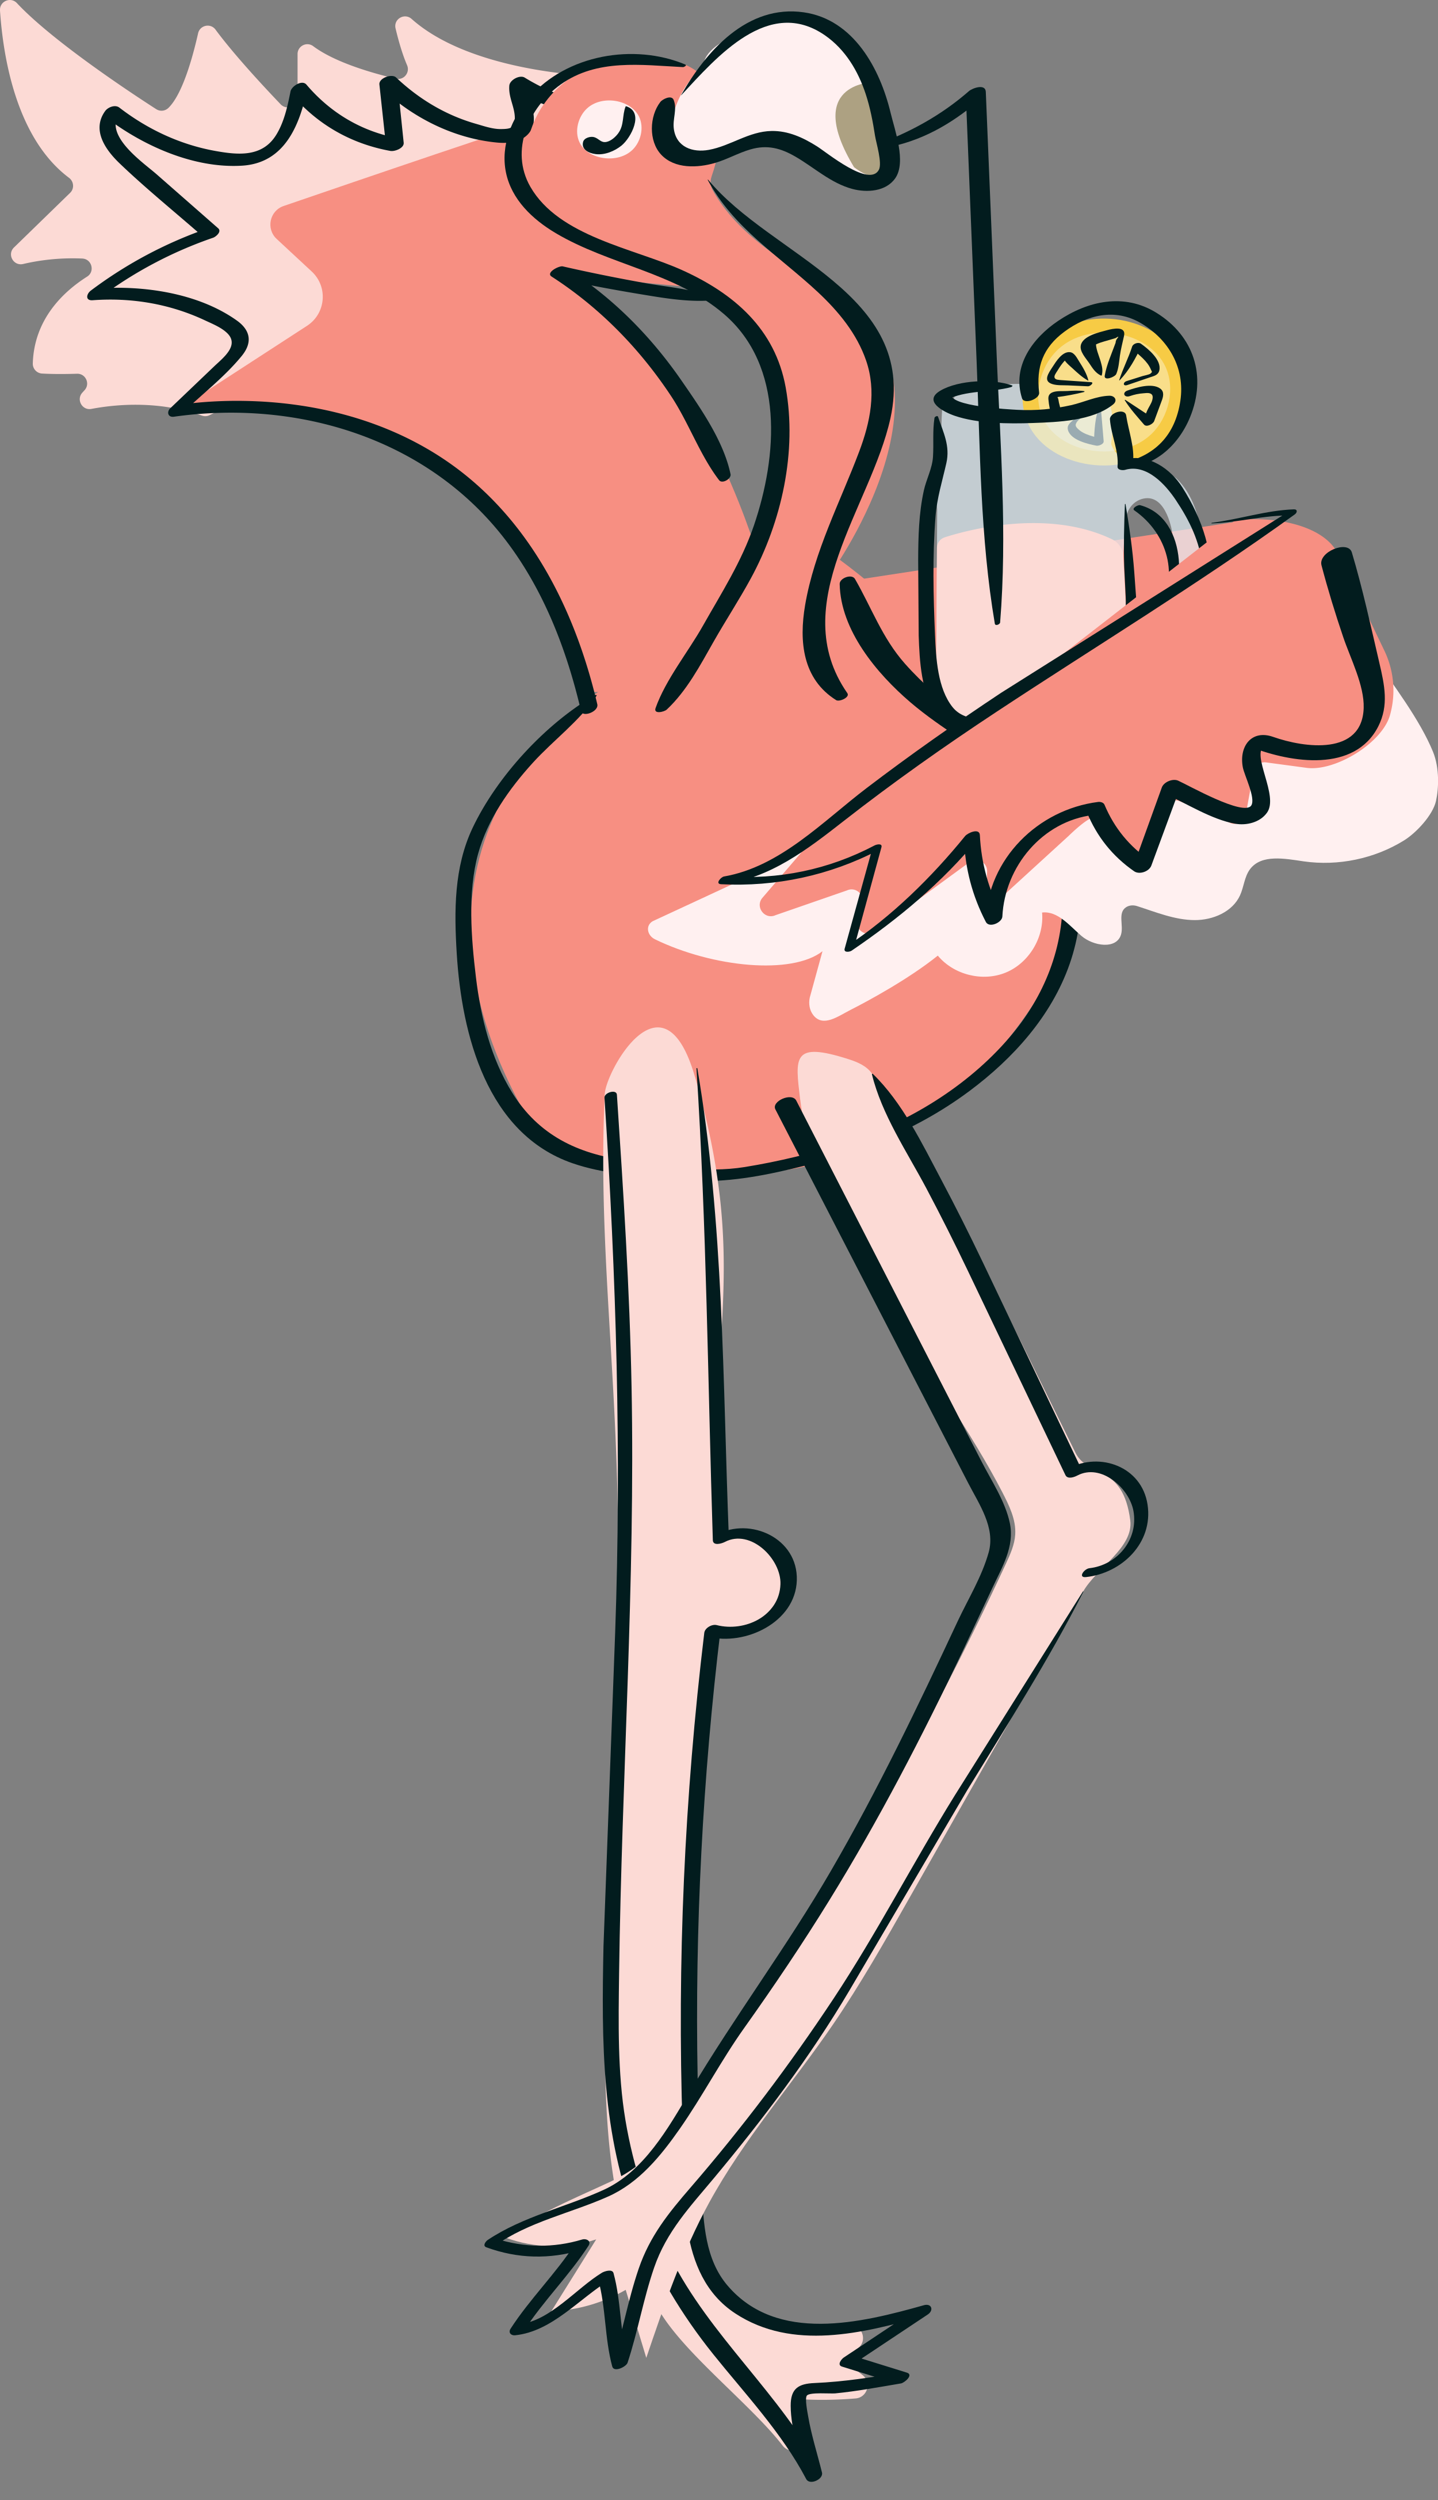
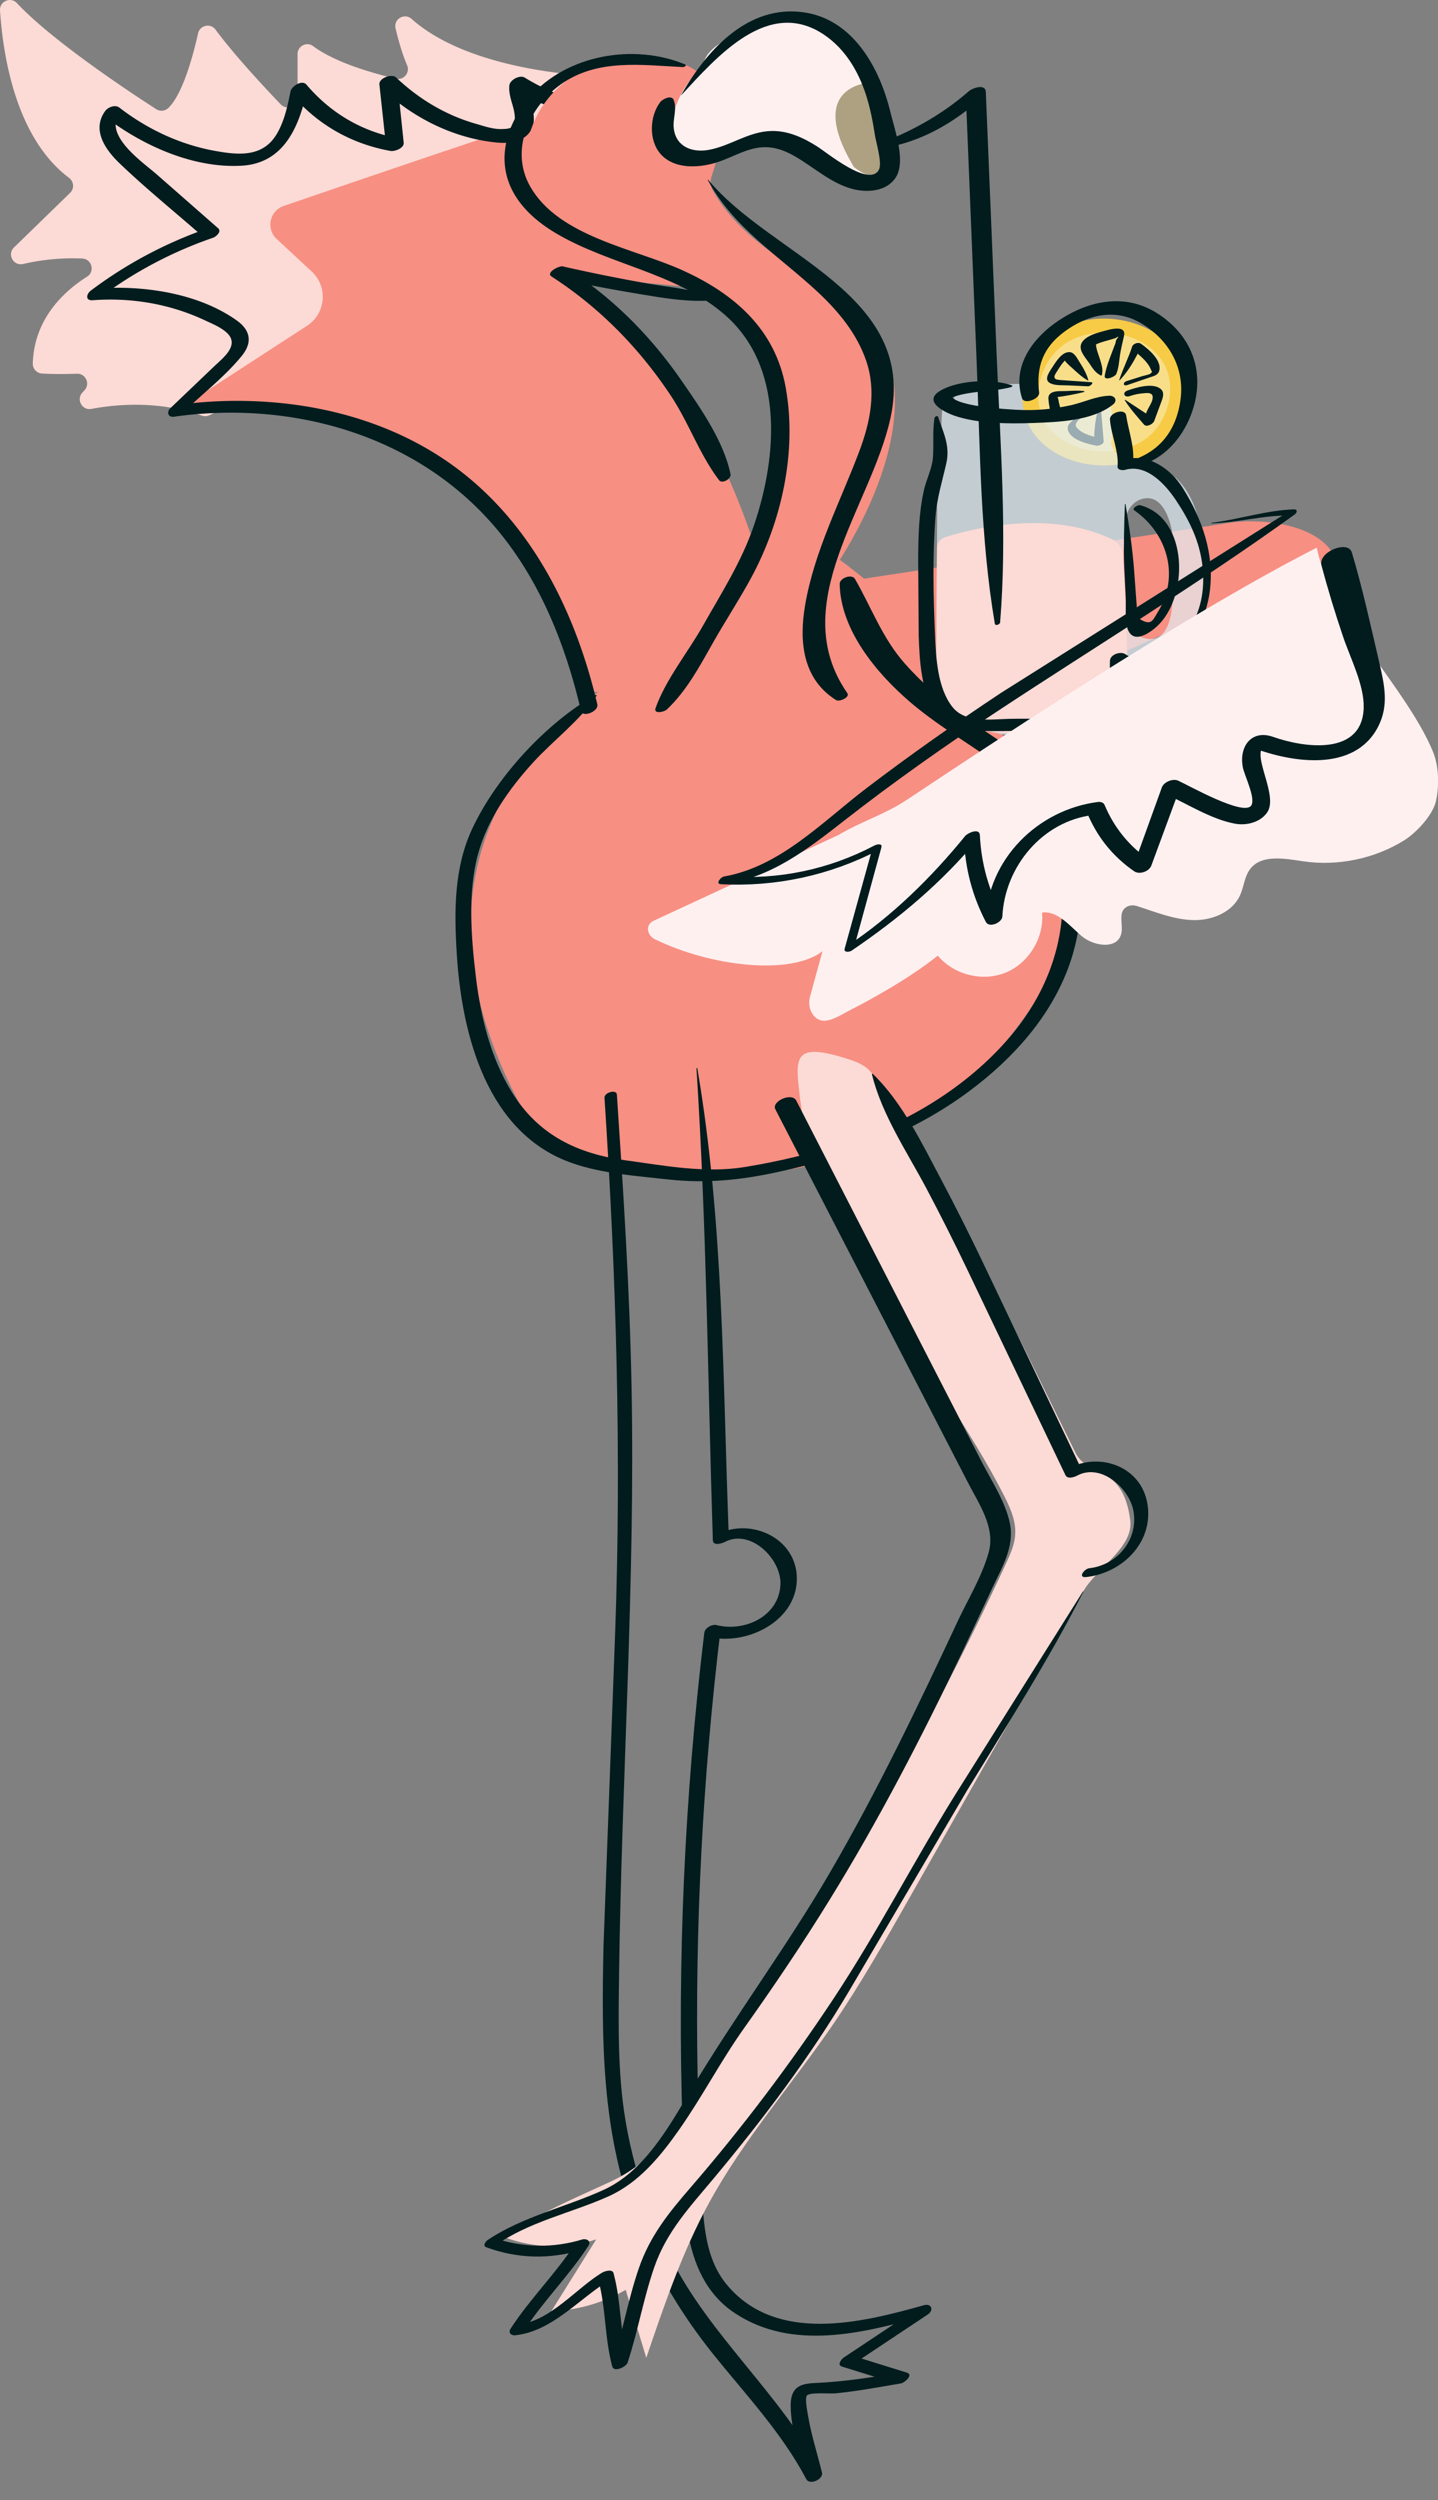
<svg xmlns="http://www.w3.org/2000/svg" viewBox="0 0 361.28 627.81">
  <rect x="0" y="0" width="361.28" height="627.81" fill="#808080" stroke="none" />
  <style>.J{fill:#021c1e}.K{fill:#f78f82}.L{fill:#fcdad5}.M{fill:#fff0f0}</style>
  <g class="K">
    <path d="m335.31,139.78c-3.77-7.87-17.31-9.69-25.96-8.57l-94.06,14.37,2.77,5.5c-.05.94.89,1.33,1.66,1.89l26.78,27.05,88.81-40.24Z" />
    <path d="m150.22,173.81s-60.5,37.59-15.14,111.21c0,0,87.88,42.03,132.65-46.88,0,0,4.2-52.62-57.45-98.11l-5.99,9.93-54.08,23.84Z" />
  </g>
  <path d="M166.45 49.18a2.41 2.41 0 0 0-1.08.25L52.63 104.26c-.59.29-1.28.32-1.9.1-10.62-3.71-21-2.95-27.78-1.68-2.31.43-3.84-2.34-2.27-4.08l.58-.64c1.45-1.61.25-4.18-1.91-4.11-4.24.13-7.06.05-8.8-.05a2.47 2.47 0 0 1-2.31-2.53C8.57 80.09 16 73.19 21.89 69.46c2.03-1.28 1.18-4.43-1.22-4.54-5.79-.25-10.83.43-14.85 1.37-2.45.57-4.1-2.41-2.3-4.16l14.1-13.71c1.1-1.07.94-2.85-.28-3.77C4.11 34.74.79 14.43 0 2.65-.15.33 2.67-.91 4.26.79c9.13 9.76 29.6 23.16 34.99 26.62.98.63 2.24.49 3.07-.32 3.51-3.42 6.07-12.61 7.45-18.73.46-2.05 3.13-2.61 4.37-.93C58.7 13.6 65.95 21.42 70.52 26.2c1.54 1.6 4.24.51 4.24-1.71V13.57c0-2.03 2.31-3.19 3.94-1.97 5.39 4.04 14.73 6.74 20.75 8.16 1.98.47 3.62-1.52 2.82-3.39-1.17-2.72-2.14-6.08-2.89-9.23-.56-2.35 2.24-3.99 4.04-2.38 14.62 13.04 43.46 14.21 45.07 14.26h.14l17.83 30.17z" class="L" />
  <path d="m135.16,30.4c-1.59,0-45.68,15.08-63.91,21.33-3.52,1.21-4.47,5.73-1.74,8.27l8.81,8.18c4.14,3.84,3.56,10.55-1.18,13.63l-32.88,21.34s90.23-10.4,102.24,70.63h44.35l-.93-35.64s-14.86-49.83-44.99-68.79l35.6,3.45,9.28-12.03" class="K" />
  <path d="M167.17 26.99c-12.51 1.14-24.56-.88-35.34-7.5-1.25-.77-3.75.58-3.87 2.01-.24 2.89 1.27 5.14 1.38 7.89s-.94 3.01-3.63 3.02c-1.97 0-4.19-.76-6.06-1.3-7.63-2.16-14.39-6.22-20.14-11.66-1.07-1.01-4.37.15-4.19 1.77l1.69 15.63 3.33-2.08C91.05 33.12 83.09 28.43 77 21.26c-1.13-1.33-3.75.41-4.01 1.69-.74 3.69-1.58 7.66-3.59 10.91-3.5 5.67-9.58 5.07-15.32 4.04-8.84-1.59-16.99-5.42-24.09-10.88-1.07-.82-2.87-.11-3.58.88-3.4 4.73.03 9.67 3.67 13.15 6.75 6.46 14.11 12.39 21.13 18.55l1.29-2.37c-10.69 3.68-20.62 8.94-29.66 15.72-1.14.85-1.48 2.59.46 2.44 9.72-.71 19.34.9 28.19 5.05 1.85.87 4.12 1.77 5.6 3.22 3.15 3.07-1.09 6.24-3.3 8.35l-11 10.5c-.96.92-.61 2.34.9 2.13 31.12-4.39 63.78 5.42 83.34 30.99 9.62 12.57 15.37 27.61 18.95 42.92.39 1.69 4.51.12 4.08-1.72-5.81-24.77-17.98-48.44-39.94-62.44-14.54-9.27-31.69-13.44-48.82-13.72-5.5-.09-11.02.23-16.47 1l.9 2.13c4.91-4.69 10.72-9.17 15.01-14.43 2.68-3.29 2.28-6.37-1.23-8.88-9.7-6.91-23.49-8.89-35.07-8.05l.46 2.44A103.73 103.73 0 0 1 53.53 59.7c.7-.24 2.24-1.53 1.29-2.37L39.34 43.76c-3.4-2.98-13.37-9.74-9.36-15.32l-3.58.88c9.44 7.25 22.25 13.03 34.43 12.28 10.85-.67 14.55-10.38 16.45-19.65l-4.01 1.69c6.43 7.64 15.01 12.49 24.82 14.26 1.05.19 3.48-.68 3.33-2.08L99.8 20.17l-4.19 1.77c7.95 7.58 18.36 12.85 29.4 13.87 3.07.28 6.8-.23 8.45-3.22 2.03-3.7-1.28-8.27-.97-12.15l-3.87 2.01c11.67 6.59 25.49 8.94 38.44 5.1.27-.08.63-.59.11-.54h0zm13.37 48.2c-5.51-2.58-12.48-3.03-18.41-4.1-6.94-1.24-13.86-2.63-20.74-4.2-.92-.21-4.35 1.56-2.8 2.56 12.06 7.77 22.15 18.1 30.05 30.06 4.43 6.71 7.18 14.74 12.03 21.07.78 1.01 3.1-.36 2.87-1.5-1.71-8.26-7.49-16.52-12.2-23.34-7.91-11.48-17.69-21.32-29.53-28.73l-2.48 2.76c6.93 1.5 13.89 2.83 20.89 3.99 6.55 1.08 13.66 2.39 20.3 1.48.02 0 .08-.04.04-.05h0z" class="J" />
  <path d="m178.77,44.33c2.54-7.19,8.96-33.42-22.92-29.5-10.52,1.29-19.65,8.35-22.68,18.5-3.21,10.74.38,24.76,31.22,34.9.29.09.56.22.82.37,5.04,2.98,47.43,10.87,24.88,69.33-.03.09-.12.13-.18.2-1.51,1.59-22.46,23.92-23.92,41.39-.18,2.15,1.24,4.1,3.35,4.54l26.88,5.56c2.53.52,4.94-1.32,5.07-3.89.47-9.12-3.57-27.44,7.53-41.88,0,0,37.59-51.76-2.39-72.29-2.55-1.31-5.02-2.77-7.36-4.43-6.81-4.83-14.96-10.28-20.02-19.38-.58-1.05-.67-2.29-.27-3.42Z" class="K" />
  <path d="M172.18 16.2c-12.94-5.39-29.83-2.47-39.13 8.24-4.45 5.12-7.33 12.01-5.94 18.84s6.7 11.81 12.49 15.25c13.48 8 30.09 9.9 42.26 20.31 15.26 13.06 13.46 35.76 7.56 53.09-3.1 9.11-8.14 16.92-12.83 25.22-3.79 6.7-9.3 13.42-11.88 20.63-.6 1.66 2.2.97 2.79.41 5.04-4.71 8.4-11.11 11.78-17.06 3.03-5.33 6.41-10.48 9.34-15.86 7.76-14.25 11.69-31.88 8.77-48.01-2.66-14.66-12.96-23.54-25.99-29.42-12.18-5.5-30.96-8.39-38.16-20.95-5.23-9.12-.38-19.97 7.61-25.67 9.16-6.54 20.26-4.89 30.75-4.37.23.01 1.08-.42.57-.64h0zm5.62 28.96c6.47 12.13 17.93 19.09 27.71 28.22 5.15 4.81 9.75 10.38 12.08 17.13 2.67 7.73 1.06 15.51-1.75 22.94-4.8 12.72-11.24 24.93-13.56 38.47-1.57 9.2-.63 18.61 7.8 23.89.78.49 3.54-.7 2.8-1.76-15.53-22.35 5.95-46.85 10.83-69.02 6.88-31.3-30.03-40.73-45.81-59.92-.02-.03-.12.01-.1.05h0z" class="J" />
  <path d="m176.66,16.78s-8.57,6.12-8.67,20.06c0,0-.06,6.22,25.12-2.01,0,0,31.66,20.82,30.09,4.62,0,0-.52-39.82-27.23-33.8,0,0-18.97,3.1-19.31,11.13Z" class="M" />
  <path d="m218.89,20.69s-16.93.48-4.32,21.29c0,0,15.57,12.75,4.32-21.29Z" fill="#ada182" />
  <path d="M171.18 23.88c8.91-9.57 21.96-24.83 36.12-14.98 5.07 3.53 8.29 8.92 10.19 14.69 1.13 3.41 1.8 6.95 2.35 10.49.28 1.8 1.87 6.88.96 8.57-2.42 4.49-13.07-4.36-15.55-5.91-3.48-2.19-7.2-3.92-11.4-3.85-5.74.1-10.3 3.75-15.76 4.74-4.06.74-8.18-.67-8.8-5.28-.34-2.52.9-4.87-.04-7.26-.53-1.34-2.8-.2-3.35.52-2.74 3.54-2.99 9.79.2 13.21 3.39 3.64 9.18 3.37 13.58 2.08 3.05-.89 5.83-2.51 8.88-3.39 4.2-1.22 7.6-.31 11.26 1.81 4.76 2.75 8.92 6.68 14.35 8.13 3.61.96 8.43.68 10.77-2.72 2.8-4.06-.14-12.05-1.19-16.41-2.66-11.09-9.3-23.42-21.77-25.22-14.23-2.06-24.58 9.75-30.86 20.77-.02.04.04.04.06.02h0zm-21.76 150.7c-12.38 7.18-24.56 20.39-30.7 33.34-4.68 9.89-4.63 20.83-3.97 31.52 1.25 20.32 7.55 45.22 29.1 52.66 7.61 2.63 16.24 3.2 24.19 4.08 9.46 1.04 18.15.13 27.42-1.89 17.42-3.78 33.68-9.59 48.09-20.32 10.97-8.17 20.62-18.83 25.19-31.92s3.67-28.33-2.26-40.78c-4.54-9.52-15.58-14.98-23.71-20.94-5.59-4.09-10.88-8.54-15.47-13.74-5.67-6.42-8.31-13.95-12.5-21.21-.79-1.37-3.87-.23-3.84 1.26.21 11.59 9.3 22.47 17.74 29.69 7.88 6.74 17.05 11.62 25.18 18 9.2 7.21 12.5 18.22 13.02 29.71.62 13.54-4.52 26.23-13.26 36.43-10.63 12.42-25.67 21.52-41.13 26.47-8.24 2.64-16.88 4.73-25.42 6.11-10 1.61-20.02-.34-29.93-1.69-12.07-1.64-21.88-6.35-28.47-16.97-5.39-8.68-7.91-18.95-9.12-29-1.18-9.82-2.11-21.3.53-30.94 2.4-8.72 7.77-16.32 13.79-22.94 5.15-5.66 11.68-10.41 15.96-16.76.2-.3-.27-.27-.42-.18h0z" class="J" />
-   <path d="m160.59,29.37c-2.07-4.38-9.31-5.6-13.08-2.17-2.26,2.06-3.25,5.76-1.91,8.55,2.13,4.44,9.67,5.45,13.33,1.85,2.06-2.02,2.93-5.53,1.66-8.23Z" class="M" />
-   <path d="m157.18,26.74c-.9,2.22-.31,4.63-1.86,6.73-.68.93-1.81,1.94-2.97,2.17-1.38.27-1.86-.83-3.04-1.19-.9-.28-2.52.13-2.81,1.18-.52,1.92,1.47,2.86,3.16,3.07,2.27.28,4.74-.74,6.48-2.14,2.36-1.9,5.85-8.4,1.16-9.88-.05-.01-.11,0-.13.06h0Z" class="J" />
-   <path d="M174.63 270.43c13.37 46.41 3.83 64.38 4.87 110.81.04 1.93 1.74 3.45 3.66 3.2 6.72-.86 14.21 5.72 13.49 12.9-.75 7.42-8.58 12.67-15.99 12.19-1.75-.12-3.33 1.08-3.53 2.82-5.44 46.25-6.85 92.96-4.21 139.45.37 6.58.9 13.42 4.16 19.15 4.84 8.51 14.95 12.92 24.72 13.48 3.76.22 7.5-.05 11.22-.61 3.49-.53 5.26 4.04 2.32 5.99h0a3.31 3.31 0 0 0-.2 5.35l1.55 1.21c2.36 1.84 1.25 5.64-1.73 5.89a101.76 101.76 0 0 1-15.12.13c-1.99-.13 2.33 5.16 2.48 7.16l.17 2.24c.25 3.24-3.87 4.87-5.86 2.31-7.68-9.92-23.4-22.08-30.25-32.66-12.61-19.5-14.23-43.94-14.41-67.16-.29-36.44 2.01-72.84 3.09-109.26 1.55-52.2-5.13-87.78-3.12-130.32.27-5.68 14.71-31.92 22.67-4.27z" class="L" />
  <path d="M174.98 268.3c2.55 39.49 2.85 78.91 4.11 118.44.05 1.54 2.27.84 3.02.45 6.48-3.4 14.19 4.29 13.97 10.61-.28 8.04-9.01 12.06-16.02 10.27-1.18-.3-2.97.7-3.12 1.95-4.97 41.21-6.84 82.76-5.45 124.24.53 15.63-1.72 36.84 13.25 46.66 14.35 9.41 32.05 4.99 47.32.69l-.98-2.33-19.1 12.71c-.58.39-1.76 1.86-.44 2.27l13.41 4.17 1.49-2.71c-7.27 1.22-14.43 2.36-21.8 2.67-4.05.17-6.01 1.37-5.99 5.72.02 6.16 2.46 12.5 3.92 18.41l3.95-1.67c-10.39-19.73-28.17-34.16-38.2-54.25-5.38-10.77-9.2-22.36-11.19-34.24s-1.75-24.51-1.59-36.81c.65-49.14 4.08-98.19 3.13-147.36-.47-24.46-2.05-48.89-3.68-73.29-.1-1.5-3.21-.54-3.12.74 2.94 44.87 4.29 89.38 2.68 134.33l-2.93 78.68c-.5 24.08-.53 47.36 8.5 70.08 4.67 11.76 11.15 22.55 19.05 32.4s17.27 19.75 23.39 31.39c.85 1.62 4.38.05 3.95-1.67-1.15-4.66-2.67-9.37-3.47-14.1-.15-.88-.9-4.54-.31-5.23.75-.87 5.92-.42 7.09-.53 5.55-.54 11.04-1.58 16.53-2.5.86-.14 3.28-2.16 1.49-2.71l-13.41-4.17-.44 2.27 19.1-12.7c1.58-1.05.98-2.88-.98-2.33-15.8 4.45-36.84 9.62-49.29-4.89-5.7-6.64-6.06-15.7-6.51-24.02-.52-9.46-.86-18.93-1.04-28.41-.71-37.58 1.27-75.17 5.78-112.49l-3.12 1.95c9.21 2.36 21.94-3.58 22.26-14.17s-11.69-15.95-20.11-11.48l3.02.45c-1.53-39.38-1.25-78.57-7.91-117.54-.02-.11-.24-.04-.23.06h0z" class="J" />
  <path d="M201.05 276.12c3.82 32.69 35.65 69.29 50.74 98.53 1.73 3.36 3.51 6.92 3.27 10.69-.16 2.56-1.25 4.96-2.32 7.28-20.69 44.63-45.57 87.32-74.21 127.33-8.32 11.62-11.97 21.66-24.9 27.76-7.5 3.54-20.4 8.79-26.62 14.17 7.26 2.69 15.43 2.85 22.78.44l-11.29 18.07c6.55-.26 13.02-2.13 18.7-5.4l5.17 17.08c4.52-13.3 9.07-26.67 15.81-39 8.69-15.9 20.79-29.65 31.03-44.61 6.97-10.2 13.08-20.95 19.17-31.7l43.72-77.07c3.43-6.04 12.75-11.06 11.86-17.95-1.83-14.27-10.61-10.61-13.76-16.95-14.26-28.69-32.51-68.02-51.05-95.1-1.37-2-3.59-2.96-5.89-3.7-14.35-4.6-13.47-.47-12.23 10.11z" class="L" />
  <path d="M272.03 399.69l-32.16 51.16c-10.43 16.82-19.55 34.54-30.47 51.04-10.93 16.51-22.93 32.41-35.88 47.38-5.57 6.44-10.26 12.23-13.05 20.39s-4.05 16.02-6.63 23.88l3.85-.93c-1.95-7.13-1.6-14.68-3.55-21.82-.31-1.14-2.34-.44-2.9-.1-6.39 3.87-13.01 12.12-20.74 12.92l1.15 1.65c4.86-7.51 11.34-13.83 16.2-21.34.78-1.21-.53-1.89-1.63-1.56-7.19 2.15-14.47 2.05-21.62-.22l-.36 1.86c8.58-6.14 19.15-8.23 28.65-12.49 7.68-3.45 13.15-10.18 17.87-16.93 5.76-8.23 10.4-17.19 16.23-25.37 7.45-10.47 14.63-21.12 21.38-32.06 12.43-20.13 23.34-41.17 33.49-62.53l7.43-15.82c2.46-5.28 5.66-10.43 4.42-16.35-1.14-5.43-4.62-10.62-7.13-15.5l-8.04-15.65-38.49-74.94c-1.1-2.13-6.3.16-5.24 2.21l32.49 62.94 15.98 30.95c2.72 5.27 6.86 11.17 5.11 17.37s-5.17 11.7-7.79 17.29c-9.92 21.21-20.04 42.35-31.81 62.61-11.03 19-24.2 36.57-35.43 55.43-5.49 9.23-11.57 20.11-21.75 24.75-9.57 4.36-20.21 6.65-29.05 12.54-.52.35-1.41 1.48-.36 1.86 7.89 2.89 15.89 3.06 23.94.66l-1.63-1.56c-4.87 7.51-11.36 13.82-16.23 21.34-.62.95.07 1.76 1.15 1.65 9.33-.96 16.15-9.29 23.78-13.9l-2.9-.1c1.94 7.14 1.58 14.69 3.51 21.83.43 1.6 3.52.07 3.85-.93 2.59-7.86 3.98-16.06 6.67-23.88 3.12-9.08 9.01-15.27 15.04-22.5 12.37-14.82 24.15-30.42 33.99-47.04L243 449.53c10.18-16.62 20.43-32.67 29.2-49.86.04-.09-.14-.06-.17 0h0zm-52.97-129.93c2.47 10.11 8.82 19.49 13.68 28.64 3.6 6.79 7.05 13.66 10.37 20.59l24.57 51.42c.55 1.11 2.21.51 2.98.1 6.01-3.17 13.1 3.22 14.11 8.93 1.27 7.16-4.06 13.54-11.05 14.34-1.38.16-2.99 2.47-.86 2.23 8.95-.98 16.91-8.55 15.45-18.19s-12.02-13.22-19.68-9.18l2.98.1-24.76-51.92c-3.33-6.96-6.79-13.85-10.41-20.67-4.83-9.1-9.71-19.28-17.17-26.51-.07-.06-.24.02-.21.11h0z" class="J" />
  <path d="m274.73,101.75c1.26-.6-.8-2.65-2.14-3.03-5.22-1.47-18.55-4.36-31.51-.07-.2.07-.39.16-.57.26-1.38.83-1.11,2.91.42,3.43,5.15,1.73,20.29,5.81,33.8-.59Z" opacity=".66" fill="#e4f2f9" />
  <path d="m296.42,90.51c-5.24-11.1-23.58-14.19-33.14-5.5-5.74,5.21-8.24,14.61-4.85,21.66,5.41,11.25,24.49,13.8,33.78,4.69,5.23-5.13,7.43-14.02,4.2-20.85Z" fill="#f7cb45" />
  <path d="m292.78,92.03c-4.24-8.97-19.06-11.47-26.79-4.44-4.64,4.21-6.66,11.81-3.92,17.51,4.37,9.09,19.79,11.16,27.31,3.79,4.23-4.15,6-11.33,3.4-16.86Z" fill="#f9de8a" />
  <path d="M281.41 117.39c8.16.42 14.55-5.34 17.54-12.54 4.29-10.35 1.02-20.49-8.45-26.33-8.07-4.98-17.14-3.01-24.65 2.05-6.4 4.31-11.65 11.39-9.08 19.43.54 1.68 4.49.15 4.3-1.41-.78-6.48.97-11.31 6.32-15.28 5.72-4.25 12.71-5.99 19.22-2.18 7.04 4.12 11.16 11.28 9.94 19.51-1.28 8.65-6.35 13.84-14.71 15.65-.43.09-1.34 1.07-.42 1.11h0zm-4.6-23.17c.32-1.29.08-2.17-.28-3.45-.39-1.38-1.39-3.5-1.15-4.94l-.57 1.04c.63-.63 2.5-1.1 3.54-1.4l1.93-.57c.73-.48.87-.45.43.07-.27.32-.41.69-.43 1.11-.95 2.63-2.27 5.5-2.73 8.26-.24 1.4 2.57.35 2.9-.43.6-1.43.7-3.03.91-4.56.24-1.73.67-3.32 1.04-5.01.56-2.55-2.78-1.83-4.33-1.41-1.94.53-6.08 1.42-6.54 3.82-.3 1.55 1.3 3.22 2.08 4.38.89 1.32 1.53 2.46 3 3.18.06.03.19-.02.21-.09h0zm-3.37 1.29c-.42-1.71-1.37-3.25-2.31-4.73-.55-.86-1.18-2.24-2.32-2.35-1.93-.19-3.47 2.32-4.34 3.66-1 1.56-2.56 3.6-.07 4.36 1.24.38 2.66.26 3.93.32l5.01.23c.57.03 1.66-.98.75-1.04l-7.59-.52c-.5-.07-1.26-.03-1.52-.53s.32-1.23.64-1.75c.72-1.18 1.65-2.57 2.78-3.39l-1.07.26.31.03-.56-.54c.16 1.16 1.58 2.23 2.4 2.99 1.23 1.13 2.42 2.25 3.89 3.06.02.01.08-.01.07-.04h0zm7.88-.04c2.38-2.48 3.97-5.48 5.45-8.56l-2.22.74c1.65 1.57 3.71 2.97 4.61 5.16.25.61.43.51-.1.99-.31.28-1.6.5-2 .63l-4 1.26c-.98.31-.96 1.38.18.99l5.64-1.92c1.06-.36 2.12-.55 2.39-1.77.58-2.62-2.8-5.39-4.62-6.68-.65-.46-1.97-.05-2.22.74-.93 2.87-2.33 5.55-3.25 8.41-.03.08.11.05.14.02h0zm1.25 5.01c1.4 2.24 3.14 4.13 4.85 6.13.65.76 2.23-.13 2.54-.84l1.85-4.98c.43-1.09.8-2.41-.32-3.22-2.07-1.5-6.08-.25-8.21.49-1.45.5-.84 1.9.59 1.4 1.11-.39 2.26-.63 3.44-.71.46-.03 1.06-.13 1.51 0 .88.22.87.95.67 1.73-.23.88-.91 1.79-1.28 2.64-.44 1.01-.78 1.97-.97 3.06l2.59-1.09-7.12-4.69c-.04-.02-.17.03-.14.09h0zm-10.18-2.26c-1.42-.22-2.86-.11-4.29-.03-1.11.06-2.66-.1-3.7.34-.8.34-1.07.92-1 1.74.13 1.47.42 3.15 1.01 4.51.36.85 2.21.08 2.18-.72-.04-1.02-.28-1.94-.54-2.93-.09-.36-.12-1.07-.35-1.33-.02-.44-.26-.43-.71.02.19-.02.37-.06.55-.1 2.23-.27 4.6-.73 6.77-1.27.09-.02.27-.2.09-.23h0zm3.95 3.33c-1.23 3.14-1.42 6.44-1.49 9.79l2.08-1.08c-2.01-.65-4.55-1.02-6.12-2.58-.59-.59-.8-.94-.2-1.8.31-.45.89-.81 1.3-1.19l3.12-2.85c.79-.72-.58-.97-1.1-.47l-4.03 3.86c-.89.85-1.97 1.46-1.57 2.81.74 2.48 4.95 3.45 7.12 3.87.56.11 1.93-.38 1.83-1.15l-.78-9.24c-.01-.08-.14-.03-.16.02h0z" class="J" />
  <path d="m236.76,101.69c-.25,3.67-.47,9.15.27,10.34,0,0-2.95,5.92-1.57,15.79l-.23,37.84s-1.15,13.53,7.34,16.28c0,0,14.45,5.5,27.98,2.52,0,0,12.61-.69,14.22-12.84,0,0,16.88-7.32,17.43-18.35.51-10.18,1.36-25.27-6.48-32.98-.63-.62-1.44-1.01-2.3-1.2-3-.66-12.98-2.75-14.25-7.61,0,0,1.51-12.3-2.11-10.16-12.61,7.44-40.29.37-40.29.37Zm57.79,49.96c-1.14,13.47-9.4,7.5-9.4,7.5-4.51-2.77-2.99-21.71-2.23-28.96.25-2.4,1.95-4.46,4.3-4.98,5.99-1.33,7.33,8.78,7.33,8.78.76,9.4,0,17.66,0,17.66Z" fill="#e4f2f9" opacity=".67" />
  <path d="M237.35 134.92c6.17-1.97 25.97-7.2 42.03.49a5.02 5.02 0 0 1 2.84 4.24c.46 8.12 1.66 31.43.52 37.87 0 0-6.34 13.48-40.17 4.43 0 0-7.42-2.28-7.34-16.28l.17-28.09c0-1.21.79-2.28 1.94-2.65z" class="L" />
  <g class="J">
    <path d="M282.62 126.63c-.21 5.22-.34 10.47-.17 15.7l.38 7.74c.11 2.3-.27 5.54.43 7.72 1.22 3.77 4.86 1.75 7.26-.37 8.21-7.26 8.2-27.37-4.1-30.57-.49-.13-2.2.78-1.43 1.31 8.29 5.75 11.49 16.54 5.88 25.56-1.15 1.84-1.49 3.19-3.65 2.2-1.95-.89-1.49-1.65-1.62-3.59l-.63-8.66c-.42-5.73-1.25-11.42-2.2-17.09-.01-.08-.15-.03-.16.04h0zm-47.84-21.69c-.52 3.38-.16 6.46-.38 9.8-.18 2.86-1.67 5.61-2.29 8.4-1.27 5.74-1.41 11.7-1.43 17.55l.13 18.92c.21 6.29.63 14.6 4.58 19.89 2.74 3.67 6.88 3.9 11.15 4.03 6.77.21 13.6-.21 20.37-.37 4.82-.11 11.3.38 14.67-3.89 3.09-3.91 1.29-9.81 1.45-14.33l-3.89 1.64c4.4 3.06 10.67 1.5 14.85-1.29 5.61-3.74 9.05-10.04 9.93-16.61 1.27-9.44-1.85-18.36-6.84-26.26-2.95-4.67-8.54-8.62-14.34-7.06l1.9.85c.49-3.83-1.14-8.12-1.7-11.87-.29-1.96-4.2-.69-4.08.97.28 3.91 2.26 7.94 1.91 11.82-.09.93 1.32 1.02 1.9.85 5.41-1.59 10.17 3.73 12.74 7.58 3.46 5.18 6.01 10.39 6.71 16.67.63 5.72-.35 11.68-3.88 16.35-2.9 3.82-10.48 9.19-15.49 5.7-1.18-.82-3.82.03-3.89 1.64-.09 2.28.11 4.51.15 6.79.02 1.13.19 2.44-.2 3.52-.86 2.42-4.67 3.35-7.06 3.73-5.87.91-12.39.37-18.33.55-4.63.13-10.87 1.04-14.07-2.91-3.79-4.69-4.19-12.34-4.44-18.07-.42-9.82-.65-19.98.12-29.78.37-4.72 1.7-8.91 2.73-13.46.98-4.32-.73-7.63-2.09-11.64-.13-.4-.86.01-.9.3h0zm19.5-8.16c-4.9-1.73-13.43-1.36-17.98 1.29s.77 5.37 3.54 6.33c5.76 1.98 13.58 2.04 19.61 1.82 6.38-.23 15.01-.51 20.19-4.65 1.23-.98.46-2.23-.93-2.2-3.29.09-6.4 1.65-9.61 2.37-4.43.99-8.95 1.42-13.49 1.17-2.13-.12-17.26-.87-16.63-4.02l-1.11 1.54c4.5-2.48 11.21-1.86 16.17-3.23.12-.03.51-.32.23-.41h0z" />
    <path d="M251.27 156.29c1.79-22.2.06-44.62-.86-66.84l-2.74-66.39c-.09-2.13-3.38-.93-4.26-.16-5.92 5.16-12.53 9.07-19.78 12.08-1.34.56-1.39 2.21.33 1.83 8.91-1.96 16.13-6.44 22.97-12.39l-4.26-.16 2.69 66.4c.89 21.96.89 44.25 4.58 65.95.11.65 1.28.21 1.33-.32h0z" />
  </g>
  <path d="M210.45 209.76l-46.49 21.57c-1.86 1.12-1.36 3.58.59 4.53 14.6 7.09 34.4 8.99 42.09 3l-3.2 11.65c-.32 1.52-.07 3.15.88 4.38 2.47 3.17 6.23.29 9.4-1.32 4.25-2.15 14.56-7.71 21.89-13.61 4.01 4.84 11.28 6.65 17.09 4.25s9.68-8.82 9.11-15.07c3.93-.45 6.87 3.28 9.87 5.86s8.81 3.48 9.96-.31c.7-2.32-.87-5.44 1.24-6.86.81-.54 1.85-.61 2.78-.31 4.73 1.51 9.49 3.5 14.48 3.52 4.58.02 9.5-2.05 11.4-6.21.98-2.14 1.1-4.69 2.51-6.57 2.88-3.83 8.74-2.66 13.48-1.97 8.66 1.24 17.75-.65 25.19-5.24 3.08-1.9 7.26-6.37 8.05-9.9.69-3.07.94-8.26-.76-12.41-6.6-16.01-25.96-34.22-29.18-51.23-31.07 15.87-73.86 43.95-102.91 63.27-5.68 3.78-11.6 5.48-17.45 9z" class="M" />
-   <path d="M310.28 130.67c8.66-1.12 22.19.7 25.96 8.57l11.58 24.17c2.35 4.91 2.89 10.49 1.51 15.75l-.07.26c-1.85 7.07-13.78 14.36-20.98 13.39l-10.2-1.37c-1.48-.2-2.85.8-3.12 2.27l-1.99 10.88a2.8 2.8 0 0 1-3.86 2.07l-12.71-5.46c-1.31-.56-2.83-.05-3.54 1.19l-6.53 11.47a2.8 2.8 0 0 1-4.95-.17l-3.39-7.04c-1.41-2.6-3.35-2.69-9.6 3.33l-15.82 14.45c-1.83 1.67-4.77.31-4.69-2.16l.12-3.41c.08-2.24-2.37-3.65-4.27-2.48l-24.15 17.64c-2.19 1.36-4.9-.72-4.15-3.19l1.18-3.88c.7-2.3-1.64-4.36-3.83-3.36l-17.93 6.21c-2.73 1.24-5.24-2.11-3.28-4.38l11.24-13.08c4.51-5.22 38.35-29.97 44.61-32.84" class="K" />
  <path d="M304.43 131.43c6.79-.23 13.24-2.13 20.04-1.99l-.24-1.27-72.72 45.8c-11.51 7.64-22.82 15.57-33.81 23.94s-21.7 19.73-35.8 22.18c-.79.14-2.3 1.86-.74 1.94 13.7.72 27.3-2.2 39.47-8.53l-1.41-.62-7.01 25.34c-.28 1.05 1.24.84 1.76.49 11.99-8.16 22.64-17.06 31.93-28.26l-3.7.22c.27 7.38 2.07 14.29 5.49 20.84.83 1.59 4.06.16 4.14-1.36.62-12.56 10.06-23.96 22.82-25.5l-1.59-.7c2.5 6.11 6.45 11.06 11.88 14.83 1.31.91 3.76.08 4.32-1.43l7.33-19.86-4.09 1.73c5.55 2.49 11.83 6.55 17.84 7.62 2.83.5 6.25-.32 7.99-2.79 3.02-4.26-4.05-14.42-.72-16.84l-3.06.48c9.86 3.8 25.74 6.38 31.7-5.24 2.73-5.33 1.59-10.45.28-16.07-2.16-9.27-4.17-18.52-6.89-27.65-.95-3.21-8.52-.15-7.63 3.22 1.61 6.11 3.44 12.08 5.47 18.06 1.8 5.32 5.3 12.07 5.13 17.74-.36 12.05-14.86 10.07-22.76 7.28-5.43-1.91-8.61 2.4-7.6 7.67.39 2.02 3.28 7.73 2.12 9.55-1.83 2.86-15.94-5.15-18.39-6.23-1.35-.59-3.59.33-4.09 1.73l-7.17 19.85 4.32-1.43c-5.26-3.59-9.08-8.22-11.55-14.1-.24-.57-1.03-.77-1.59-.7-15.11 1.91-27.67 14.27-28.28 29.77l4.14-1.36c-3.37-6.31-5.23-12.91-5.58-20.07-.09-1.91-3.08-.54-3.7.22-8.46 10.4-18.49 20.26-29.71 27.66l1.76.49 6.92-25.33c.29-1.05-1.2-.73-1.7-.47-11.58 6.1-24.12 8.68-37.17 7.77l-1.1 2c11.93-1.43 21.4-8.79 30.58-15.96 12.37-9.66 25.19-18.7 38.29-27.34 24.99-16.49 50.65-32.07 74.95-49.58.63-.45.75-1.31-.24-1.27-7.03.26-13.6 2.49-20.57 3.37-.1.01-.23.17-.06.17h0z" class="J" />
</svg>